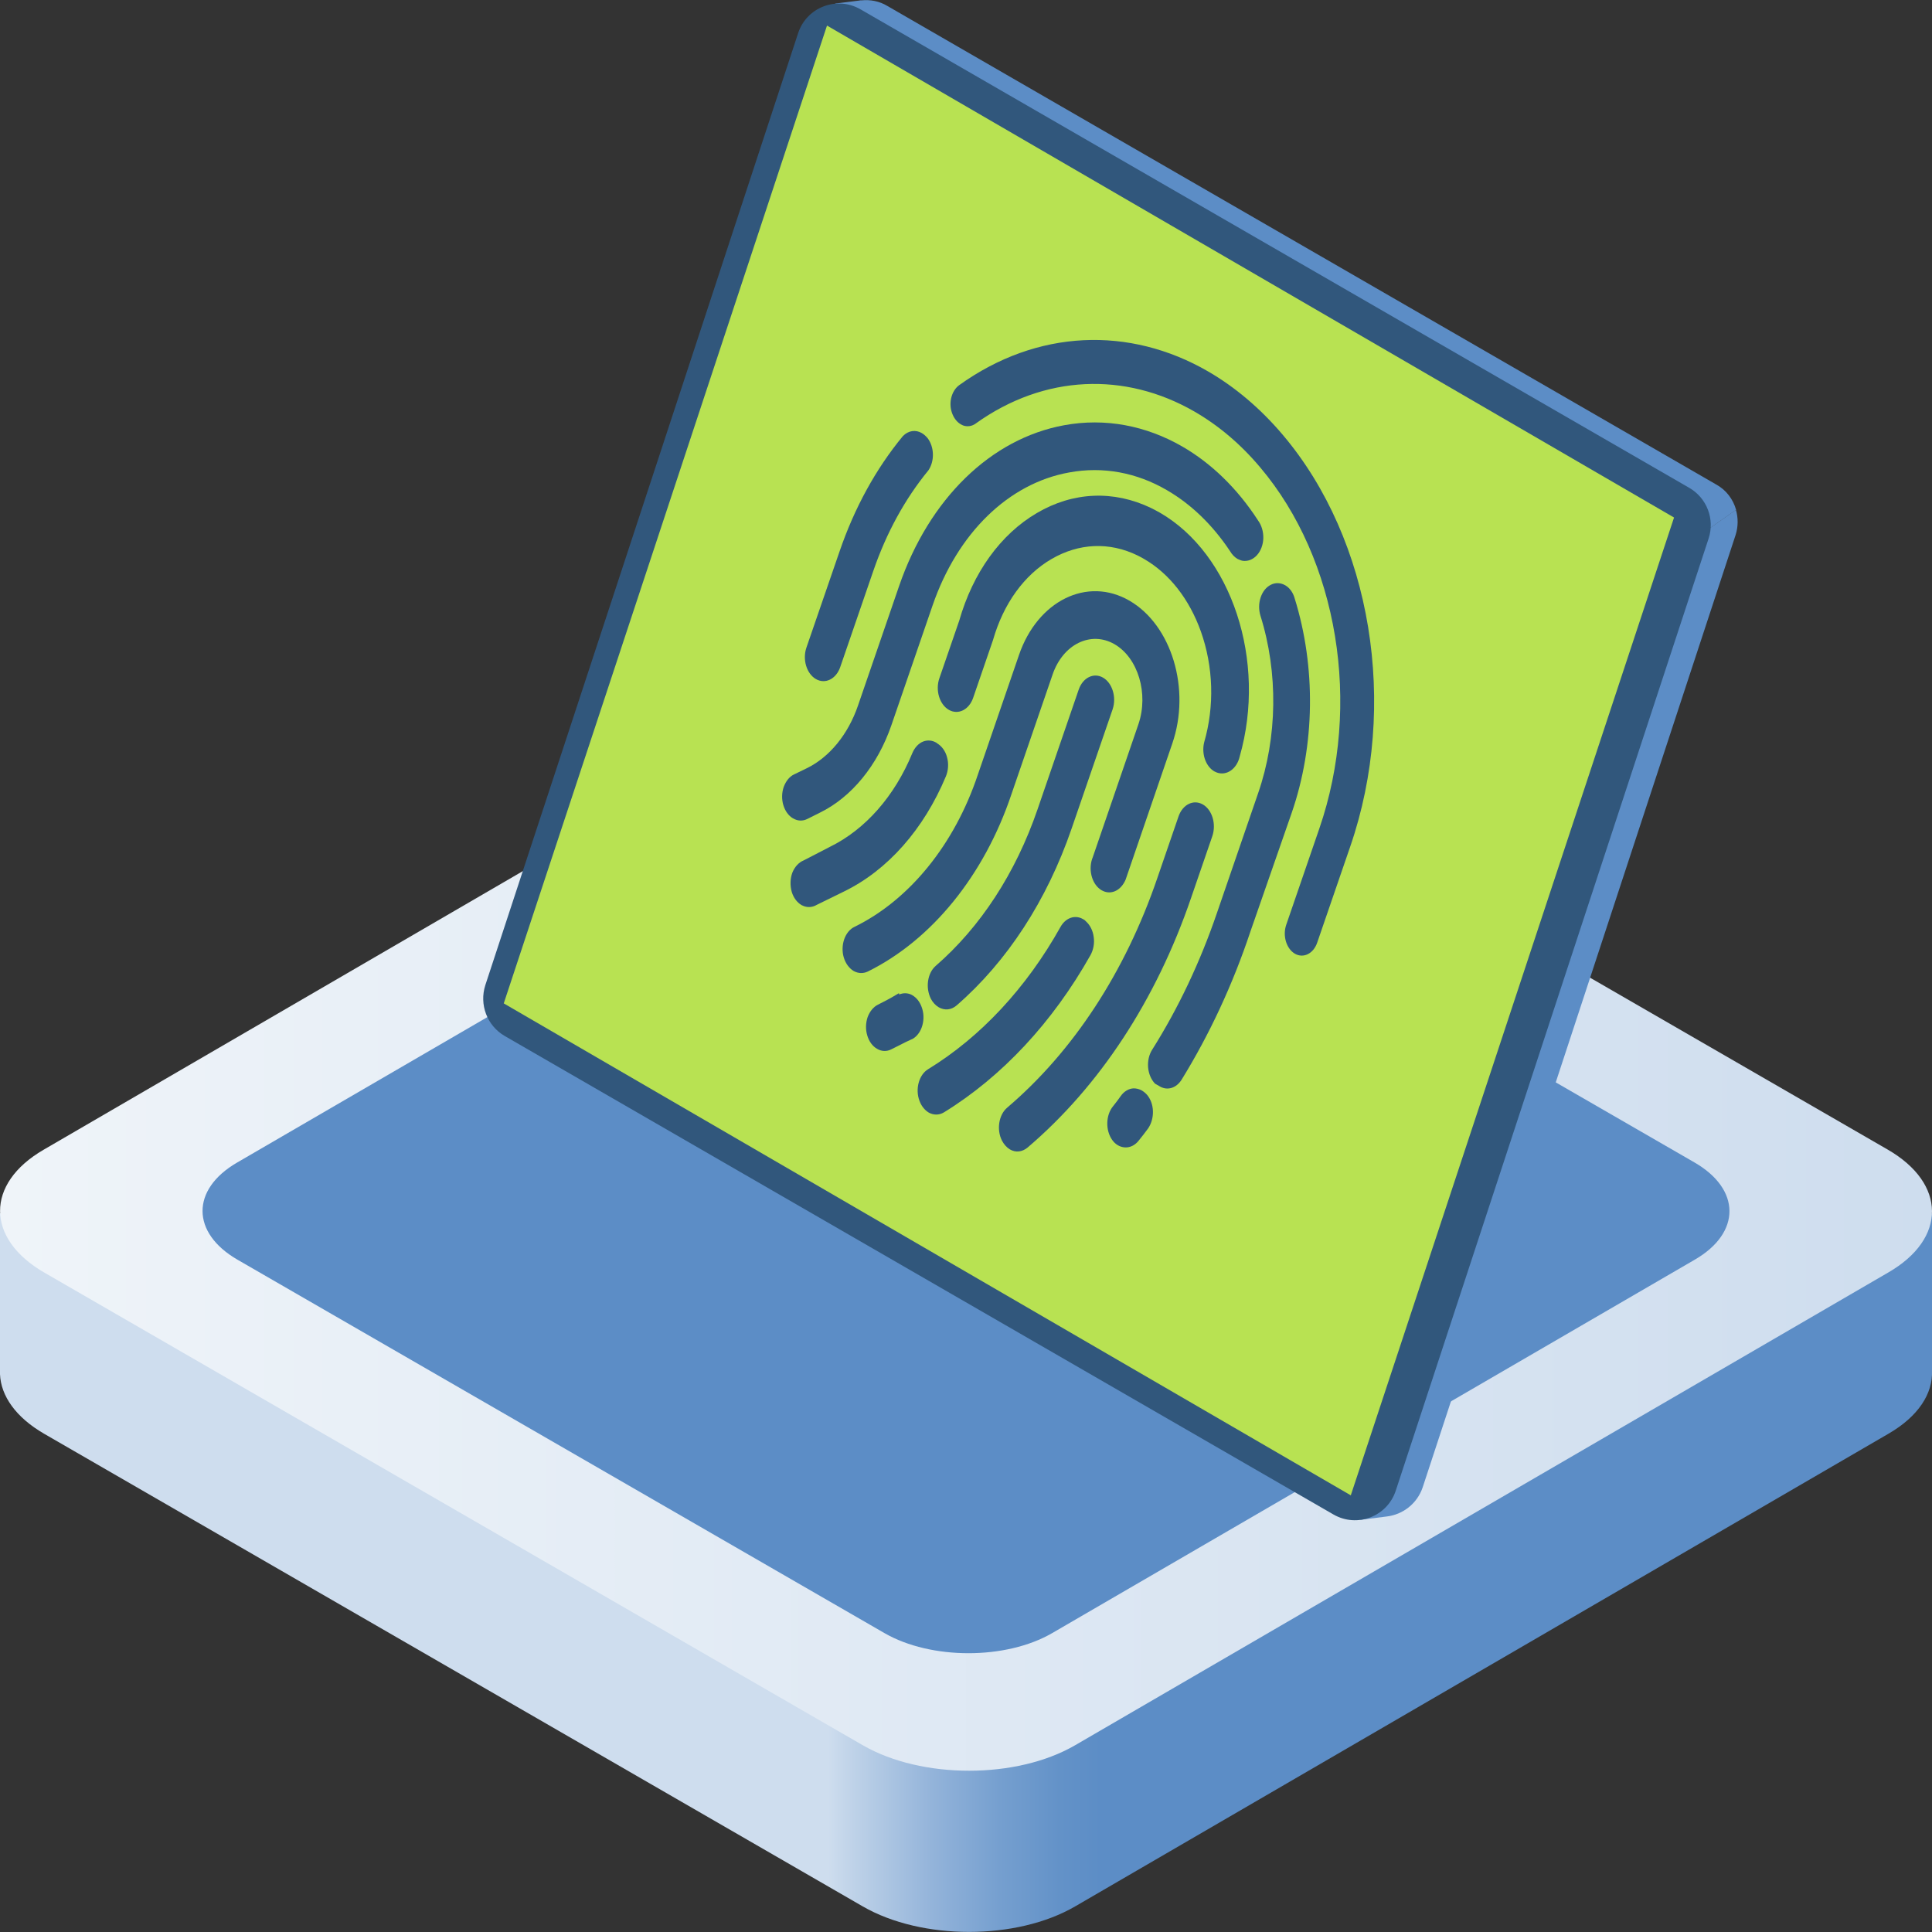
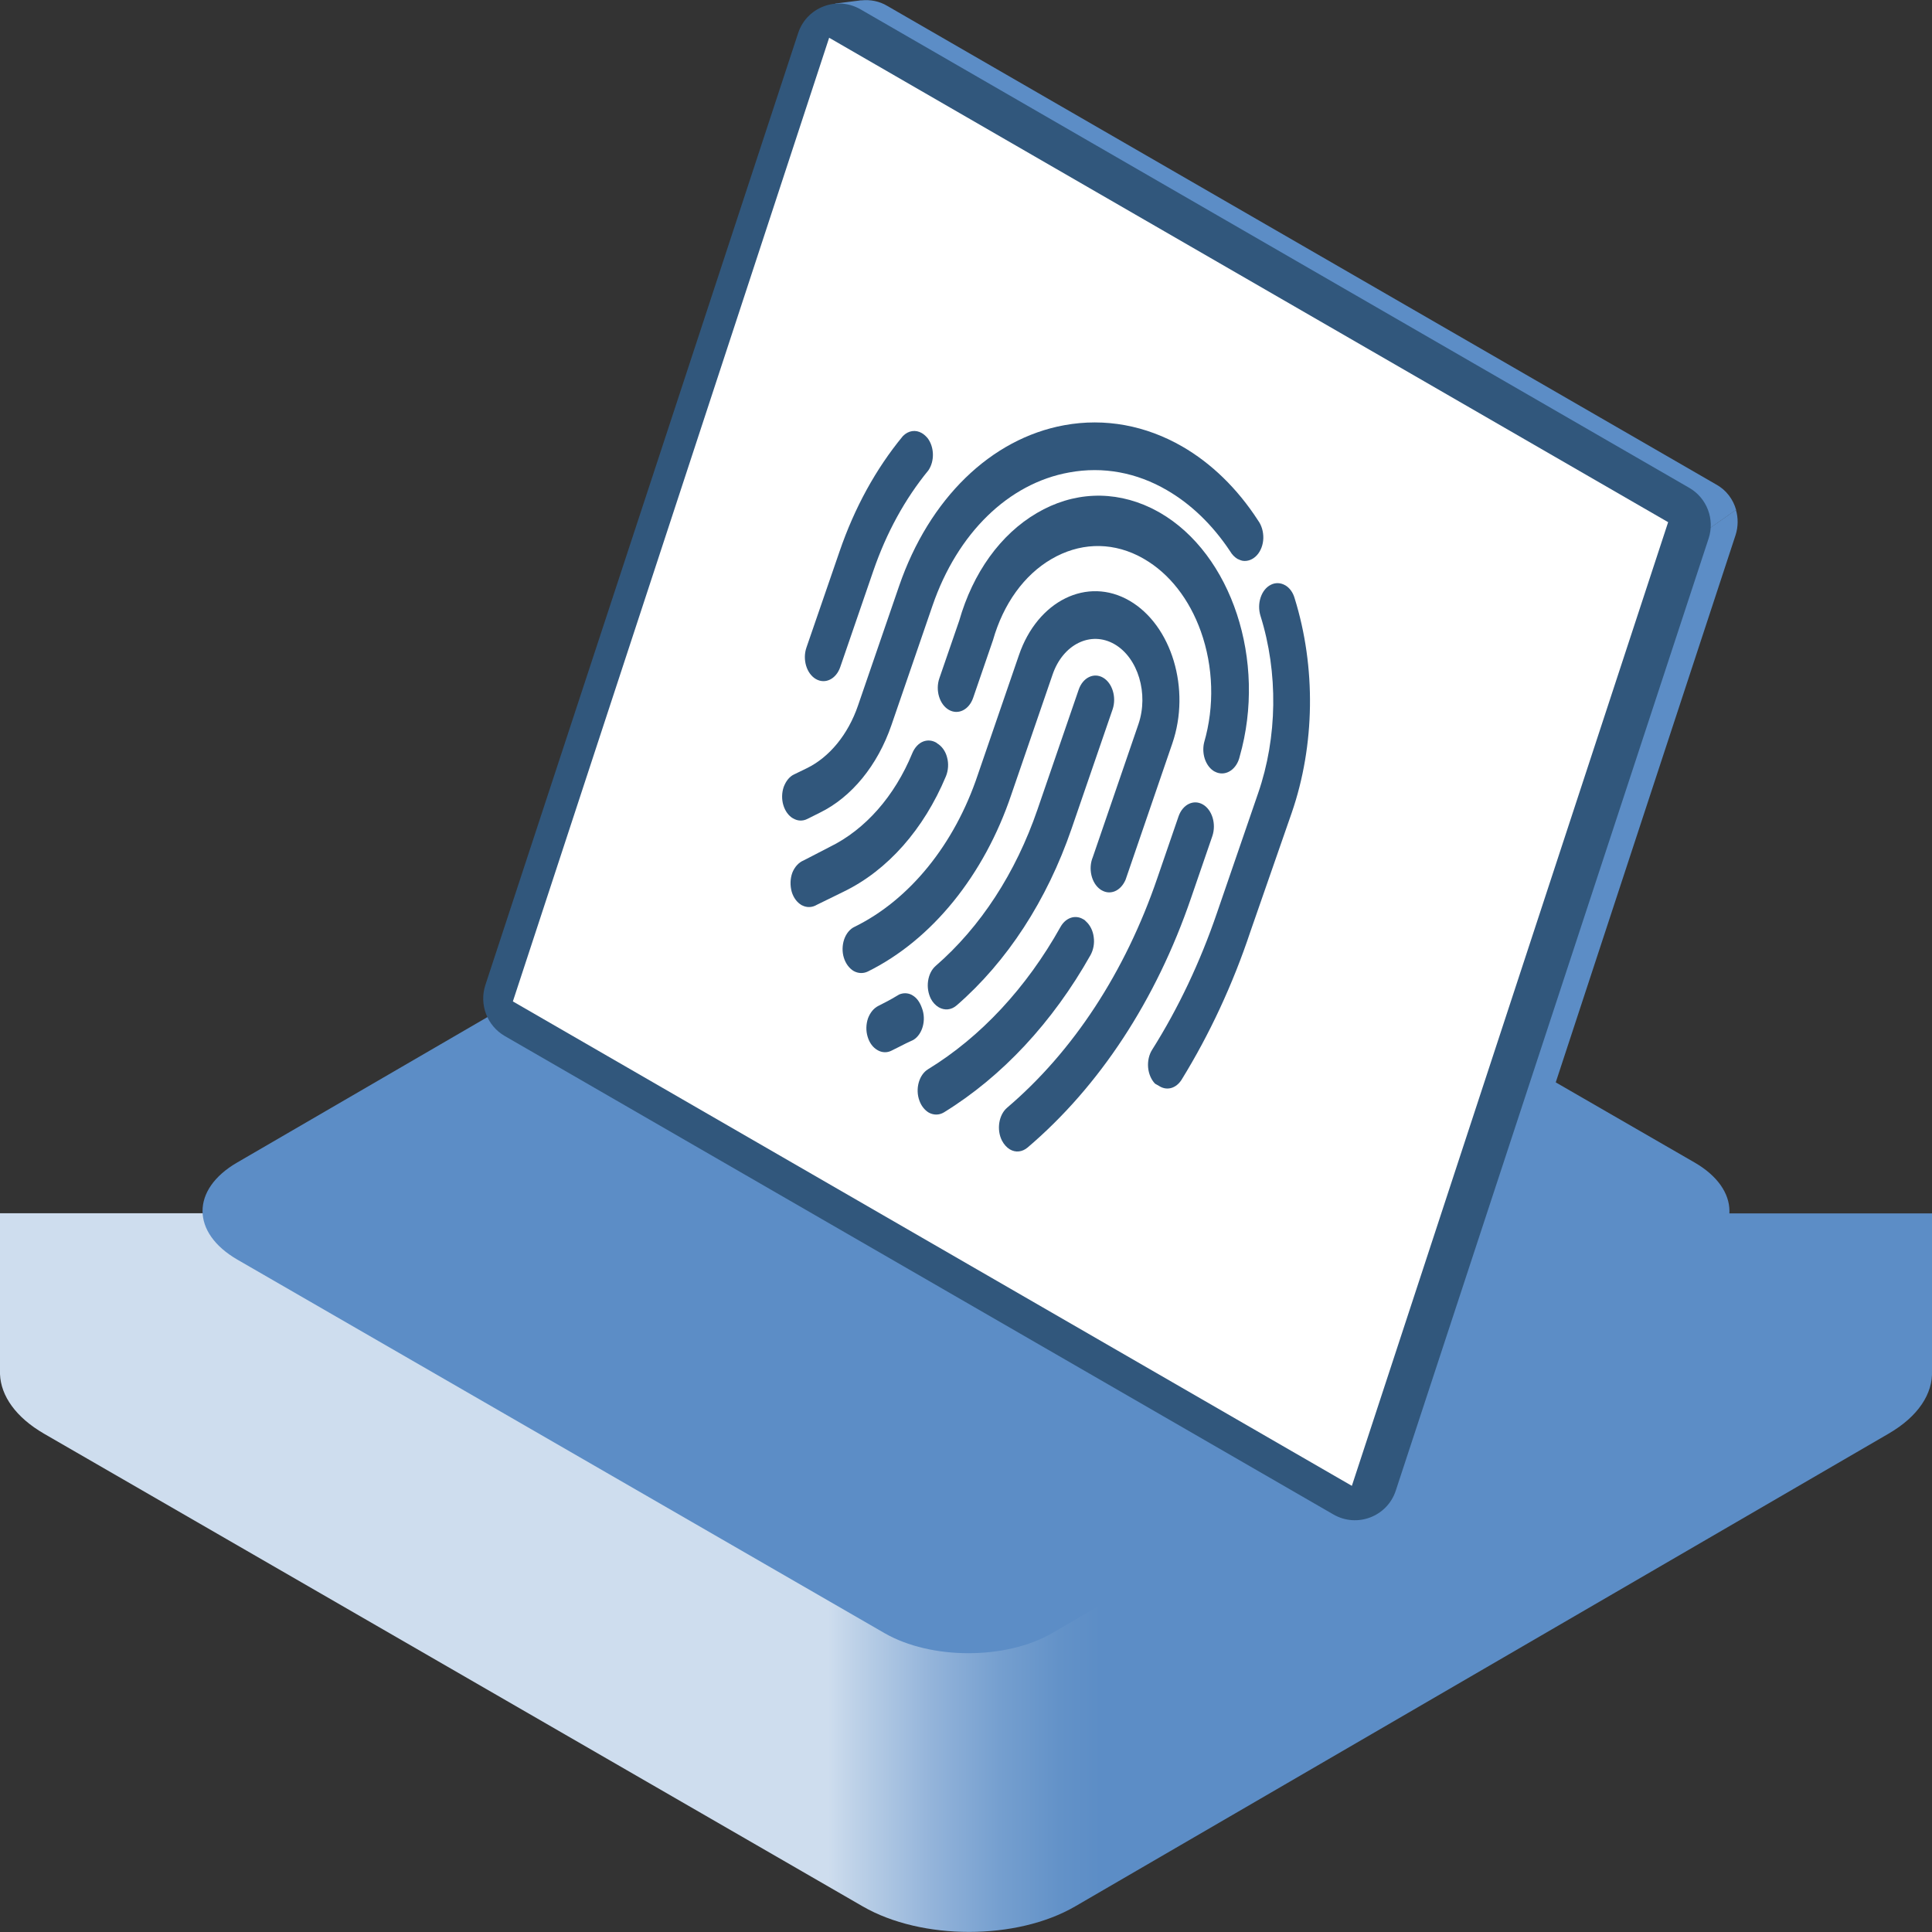
<svg xmlns="http://www.w3.org/2000/svg" xmlns:xlink="http://www.w3.org/1999/xlink" version="1.1" x="0px" y="0px" viewBox="0 0 1080 1080" enable-background="new 0 0 1080 1080" xml:space="preserve">
  <rect x="0" y="0" width="1080" height="1080" fill="#333333" stroke="none" />
  <g id="Background">
    <linearGradient id="SVGID_1_" gradientUnits="userSpaceOnUse" x1="462.991" y1="879.115" x2="615.519" y2="879.115">
      <stop offset="0" style="stop-color:#CEDDEE" />
      <stop offset="9.347320e-02" style="stop-color:#BED2E8" />
      <stop offset="0.376" style="stop-color:#94B4DA" />
      <stop offset="0.631" style="stop-color:#759FCF" />
      <stop offset="0.848" style="stop-color:#6392C8" />
      <stop offset="1" style="stop-color:#5C8DC6" />
    </linearGradient>
    <path fill="url(#SVGID_1_)" d="M1080,766.3L1080,766.3l0-88L0,678.2l0,90c0.5,12.1,8.8,24.1,24.7,33.3l457.6,264.2   c32.9,19,86,19,118.7,0l454.6-264.2C1072.4,791.8,1080.5,779,1080,766.3z" />
    <g>
      <linearGradient id="SVGID_00000140005577919381485220000014743180484309852553_" gradientUnits="userSpaceOnUse" x1="0" y1="676.994" x2="1080" y2="676.994">
        <stop offset="0" style="stop-color:#EFF4F9" />
        <stop offset="1" style="stop-color:#CEDDEE" />
      </linearGradient>
-       <path fill="url(#SVGID_00000140005577919381485220000014743180484309852553_)" d="M1055.2,642.6c32.9,19,33.1,49.8,0.4,68.7    L601,975.6c-32.7,19-85.8,19-118.7,0L24.8,711.4c-32.9-19-33-49.8-0.4-68.7L479,378.4c32.7-19,85.8-19,118.7,0L1055.2,642.6z" />
    </g>
  </g>
  <g id="Screen">
    <g>
      <path fill="#5C8DC6" d="M947.2,649.8c26,15,26.1,39.3,0.3,54.3L588.2,912.9c-25.8,15-67.8,15-93.8,0L132.8,704.2    c-26-15-26.1-39.3-0.3-54.3l359.3-208.8c25.8-15,67.8-15,93.8,0L947.2,649.8z" />
    </g>
    <g>
      <g>
        <path fill="#5C8DC6" d="M970.5,285L575.5,561l-261.8,25.8l-16.5-9.5c-9.9-5.7-14.4-17.6-10.8-28.4L461.3,16.4     c1.7-5.2,5.1-9.4,9.2-12.2L466.8,2l13.6-1.7c0.4-0.1,0.8-0.1,1.2-0.1c4.8-0.5,9.9,0.4,14.4,3.1l463.3,267.5     C965,273.9,968.8,279.1,970.5,285z" />
        <path fill="#5C8DC6" d="M970.2,299.1L795.3,831.4c-3.1,9.2-11.1,15.2-19.9,16.3l0,0l-15,1.9l2.1-4c-0.6-0.3-1.3-0.6-1.9-1     L313.8,586.7L575.5,561l394.9-276C971.7,289.5,971.7,294.4,970.2,299.1z" />
        <path fill="#4D66CC" d="M481.6,0.1L481.6,0.1c-0.4,0-0.8,0.1-1.2,0.2L481.6,0.1z" />
        <path fill="#31577C" d="M271.3,550.7L446.2,18.4C451,4,467.8-2.4,481,5.2l463.3,267.5c9.9,5.7,14.4,17.6,10.8,28.4L780.2,833.4     c-4.8,14.4-21.6,20.8-34.8,13.2L282.1,579.1C272.3,573.4,267.8,561.6,271.3,550.7z" />
        <polygon fill="#FFFFFF" points="286.7,559.8 463.5,21.1 932.5,291.9 755.7,830.6    " />
      </g>
      <g>
-         <polygon fill="#B8E252" points="755.1,835.9 281.6,560.9 462.3,14.3 935.8,289.3    " />
-       </g>
+         </g>
    </g>
  </g>
  <g id="Fingerprint">
    <g>
      <g>
        <g enable-background="new    ">
          <defs>
            <polygon id="SVGID_00000060709451649291529860000017091310935098827958_" enable-background="new    " points="387.6,546        532.2,125 817.8,289.9 673.2,710.8      " />
          </defs>
          <clipPath id="SVGID_00000097468840516558562860000015756355764535439775_">
            <use xlink:href="#SVGID_00000060709451649291529860000017091310935098827958_" overflow="visible" />
          </clipPath>
          <g clip-path="url(#SVGID_00000097468840516558562860000015756355764535439775_)">
            <g>
              <g>
                <g>
-                   <path fill="#31577C" d="M638.3,609.6c-1.4-0.8-3-1.2-4.6-1.2c-2.7,0.1-5.4,1.7-7.2,4.3c-1.5,2.1-2.9,4-4.3,5.7          c-4.1,5-4.3,13.4-0.5,18.8c0.9,1.3,2,2.3,3.2,3c3.8,2.2,8.3,1.4,11.4-2.3c2.2-2.7,3.9-4.9,5.5-7.1c1.8-2.6,2.8-6.1,2.7-9.6          c-0.1-3.6-1.3-6.9-3.4-9.3C640.3,611,639.3,610.2,638.3,609.6" />
                  <path fill="#31577C" d="M718.5,327.2c-0.1,0-0.1-0.1-0.2-0.1c-2.5-1.4-5.4-1.5-7.9-0.2c-2.6,1.3-4.6,3.8-5.7,7.1          c-1.1,3.3-1.1,6.9-0.1,10.2c10,31.8,9.5,68-1.3,99.2l-23,66.9c-9.4,27.5-21.6,53.3-36.3,76.6c-1.7,2.7-2.5,6.3-2.2,9.8          c0.3,3.5,1.7,6.8,3.8,9l0.1,0.1l2.3,1.3c0.1,0.1,0.2,0.1,0.3,0.2c4.3,2.5,9.2,1,12.2-3.7c15.6-25.3,28.6-53.2,38.5-82.9          l23.1-66.4l0,0c13-37.7,13.6-81.4,1.6-119.9C722.8,331.2,720.9,328.6,718.5,327.2" />
                  <path fill="#31577C" d="M660.9,249.6c-20.3-11.7-43.1-16.1-66-11.9c-41,7.5-75.5,41.1-92.3,89.9l-23,66.9          c-5.5,16-15.9,28.8-28.7,35l-7,3.4c-2.6,1.2-4.6,3.8-5.8,7c-1.1,3.2-1.2,6.9-0.2,10.2c1,3.3,2.9,5.9,5.4,7.4l0.1,0          c2.5,1.5,5.3,1.6,7.9,0.3l7-3.5c17.8-8.7,32.3-26.5,40-48.9l23-66.9c13.9-40.4,42.4-68.3,76.4-74.4          c19-3.5,37.8,0.1,54.6,9.9c13.3,7.7,25.4,19.2,35.3,34.1c1.1,1.9,2.5,3.3,4.1,4.3c1,0.5,2,0.9,3,1.1          c2.8,0.4,5.7-0.7,7.9-3.1c2.2-2.4,3.5-5.9,3.6-9.5c0.1-3.7-1-7.3-2.9-9.9C691.6,272.9,677,258.9,660.9,249.6" />
                  <path fill="#31577C" d="M672.4,449.7c-5.2-3-11.3,0-13.6,6.7L646.9,491C629,543.3,600,587.7,563,619.2          c-4.7,4-6,12.3-2.9,18.4c1.1,2.1,2.6,3.8,4.4,4.9c3.2,1.9,6.9,1.5,9.9-1c40.3-34.3,71.9-82.5,91.4-139.5l11.9-34.6          C680,460.6,677.6,452.7,672.4,449.7" />
                  <path fill="#31577C" d="M648.4,286.6c-1.6-0.9-3.3-1.8-4.9-2.6c-21-10.1-43.7-9.1-63.9,2.8c-20.3,11.9-35.7,33.3-43.4,60.2          l-11.1,32.2c-2.3,6.7,0.1,14.6,5.3,17.6c5.2,3,11.3,0,13.6-6.7l11.1-32.3c5.8-20.3,17.4-36.4,32.7-45.3          c15.3-8.9,32.3-9.7,48.1-2c1.2,0.6,2.5,1.3,3.7,2c14,8.1,25.2,22.3,31.7,40.5c7,19.7,7.7,41.8,1.8,62.1          c-0.8,3.4-0.5,7.1,0.8,10.2c1.1,2.6,2.8,4.7,4.9,5.9c0.4,0.2,0.8,0.4,1.3,0.6c5.5,2.1,11.3-1.9,12.9-8.9          C708.3,369.3,688.4,309.7,648.4,286.6" />
                  <path fill="#31577C" d="M523.3,415.1c-2.3-1.3-4.8-1.5-7.2-0.6c-2.6,1-4.8,3.4-6.1,6.5c-9.9,24.1-26.3,42.7-46.1,52.4          l-14.7,7.6c-2.7,1.1-5,3.6-6.3,6.9c-1.2,3.3-1.3,7.2-0.3,10.7c1,3.3,3,5.9,5.4,7.3c0.1,0.1,0.3,0.2,0.4,0.2          c2.7,1.4,5.7,1.2,8.2-0.3l15.1-7.4c24.5-11.9,44.7-34.8,57.1-64.5c1.3-3.2,1.6-7.1,0.6-10.6c-0.9-3.5-3-6.3-5.6-7.8          C523.7,415.3,523.5,415.2,523.3,415.1" />
                  <path fill="#31577C" d="M605.4,513.8c-1.8-1.1-3.9-1.4-5.9-1c-2.7,0.6-5.1,2.5-6.7,5.4c-19,34-44.6,61.5-74,79.5          c-5.1,3.1-7.3,11.1-4.8,17.7c1.1,3,3,5.2,5.1,6.5c2.7,1.5,5.8,1.6,8.6-0.1c32.5-20,60.8-50.4,81.9-87.9          c1.6-2.9,2.3-6.5,1.8-10c-0.4-3.5-2-6.7-4.2-8.7C606.7,514.6,606.1,514.1,605.4,513.8" />
                  <path fill="#31577C" d="M631.4,335.8c-23.6-13.7-51.4,0-61.8,30.4l-23,66.9c-13,38.9-38.1,69.9-68.9,85          c-2.6,1.2-4.7,3.8-5.8,7c-1.1,3.2-1.2,7-0.2,10.2c1,3.3,3,6,5.5,7.5c2.5,1.4,5.4,1.5,7.9,0.3c35.8-17.7,65.1-53.8,80.3-99.1          l23-66.9c5.8-17,21.4-24.6,34.6-17c13.2,7.6,19.2,27.7,13.4,44.7l-25.5,74.3c-2.7,6.4-0.8,14.6,4.2,18.1          c0.2,0.2,0.5,0.3,0.8,0.5c2.3,1.3,4.7,1.5,7.1,0.6c2.6-1,4.8-3.3,6.2-6.5l26.1-76.1C665.8,385.3,655,349.5,631.4,335.8" />
-                   <path fill="#31577C" d="M510.1,556.4c-0.2-0.1-0.5-0.3-0.7-0.4c-2.2-1-4.5-1-6.7-0.1l-0.2-0.7l-1.2,0.7          c-3.6,2.2-7.3,4.1-10.5,5.7c-2.6,1.3-4.6,3.8-5.8,7c-1.1,3.3-1.2,6.9-0.2,10.2c1,3.4,2.9,6,5.5,7.5c2.5,1.5,5.4,1.6,7.9,0.3          c1.3-0.7,2.7-1.3,4-2c2.7-1.4,5.3-2.7,8.2-4c5.1-3.1,7.3-11.1,4.8-17.7C514.1,559.9,512.3,557.7,510.1,556.4" />
+                   <path fill="#31577C" d="M510.1,556.4c-0.2-0.1-0.5-0.3-0.7-0.4c-2.2-1-4.5-1-6.7-0.1l-1.2,0.7          c-3.6,2.2-7.3,4.1-10.5,5.7c-2.6,1.3-4.6,3.8-5.8,7c-1.1,3.3-1.2,6.9-0.2,10.2c1,3.4,2.9,6,5.5,7.5c2.5,1.5,5.4,1.6,7.9,0.3          c1.3-0.7,2.7-1.3,4-2c2.7-1.4,5.3-2.7,8.2-4c5.1-3.1,7.3-11.1,4.8-17.7C514.1,559.9,512.3,557.7,510.1,556.4" />
                  <path fill="#31577C" d="M616.6,378.8c-5.2-3-11.3,0-13.6,6.7l-23,66.9c-12.2,35.6-31.9,65.8-56.9,87.5c-2.3,2-3.8,5-4.3,8.5          c-0.5,3.5,0.1,7,1.6,10c1.1,2.1,2.7,3.7,4.4,4.7c3.2,1.8,6.9,1.6,10-1.1c28.2-24.5,50.4-58.6,64.2-98.7l23-66.9          C624.2,389.7,621.8,381.8,616.6,378.8" />
-                   <path fill="#31577C" d="M675.3,207.6c-44-25.4-95.5-23.6-139.1,7.7c-2.2,1.6-3.8,4.2-4.5,7.3c-0.7,3.1-0.4,6.4,0.9,9.3          c1,2.3,2.6,4.2,4.5,5.3c0.4,0.2,0.8,0.4,1.2,0.6c2.4,0.9,5.1,0.5,7.2-1.1c38.3-27.4,83.5-28.9,122.1-6.7          c13.2,7.6,25.7,18,36.8,31.2c43.6,51.5,57,132.7,33.1,202l-18.5,53.8c-2.1,6.1,0.1,13.3,4.8,16.1c4.8,2.8,10.4,0,12.5-6.1          l18.5-53.8c27.2-79,12-171.4-37.7-230.1C704.5,228.2,690.3,216.3,675.3,207.6" />
                  <path fill="#31577C" d="M515.3,242.1c-3.4-2-7.5-1.5-10.6,1.7c-15.1,18.3-27,40-35.4,64.5L450.8,362          c-2.3,6.7,0.1,14.6,5.3,17.6c5.2,3,11.3,0,13.6-6.7l18.5-53.8c7.3-21.2,17.6-40.1,30.8-56.2c3.5-5.2,3.3-12.9-0.4-17.9          C517.6,243.8,516.5,242.8,515.3,242.1" />
                </g>
              </g>
            </g>
          </g>
        </g>
      </g>
    </g>
  </g>
</svg>